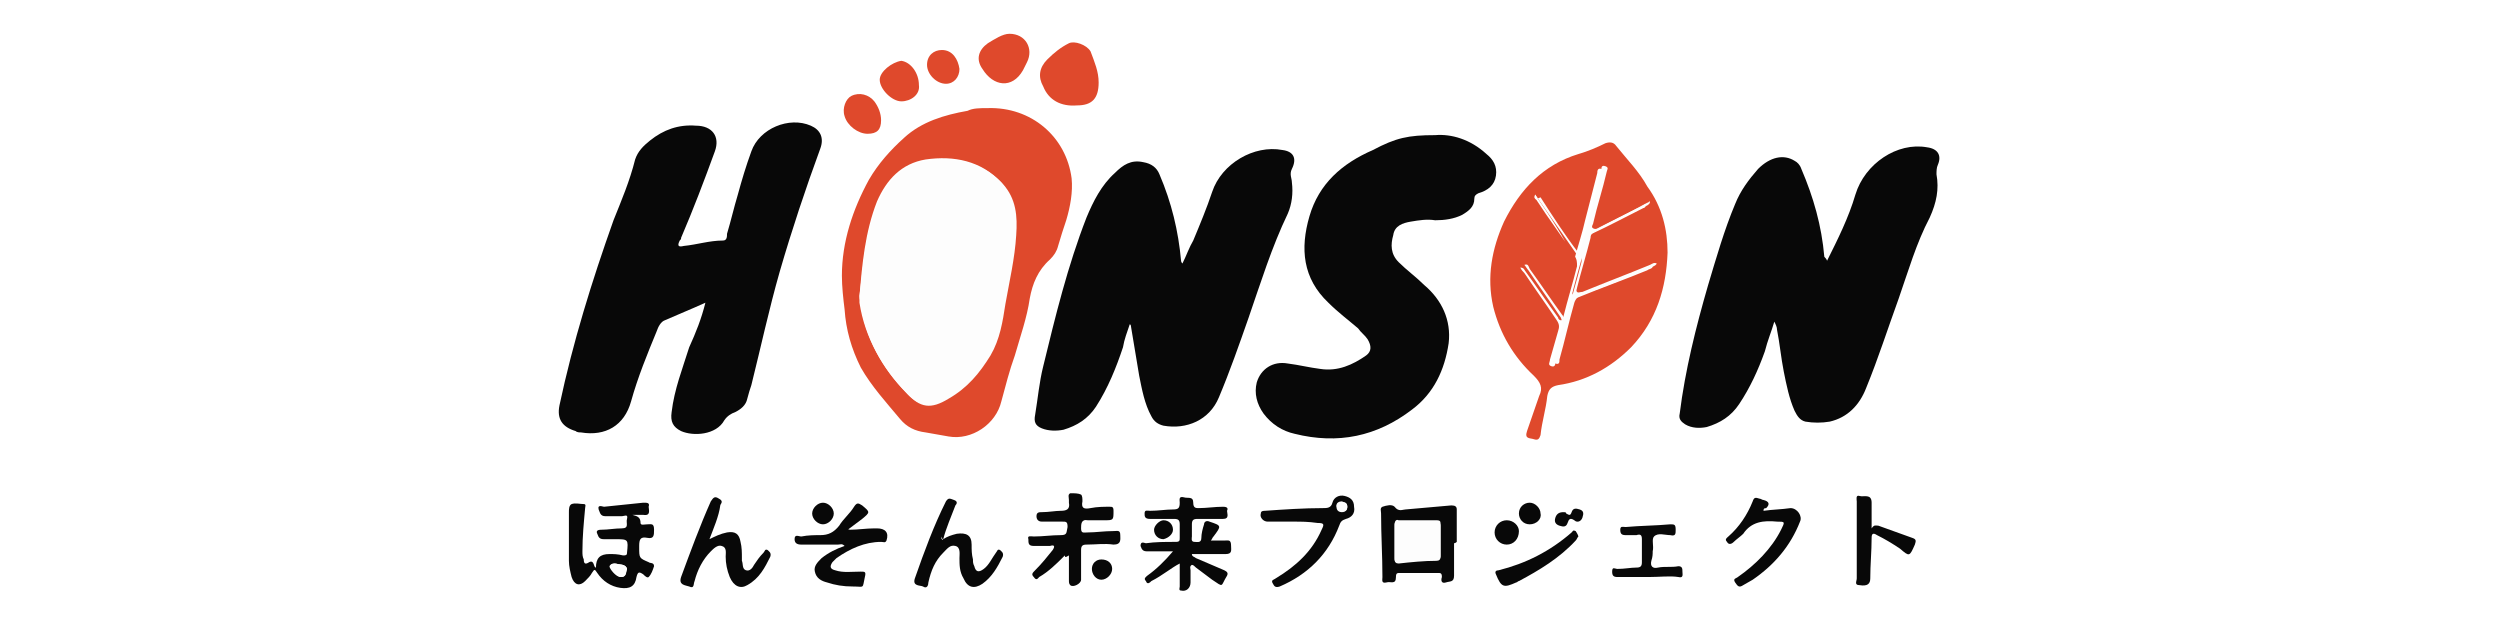
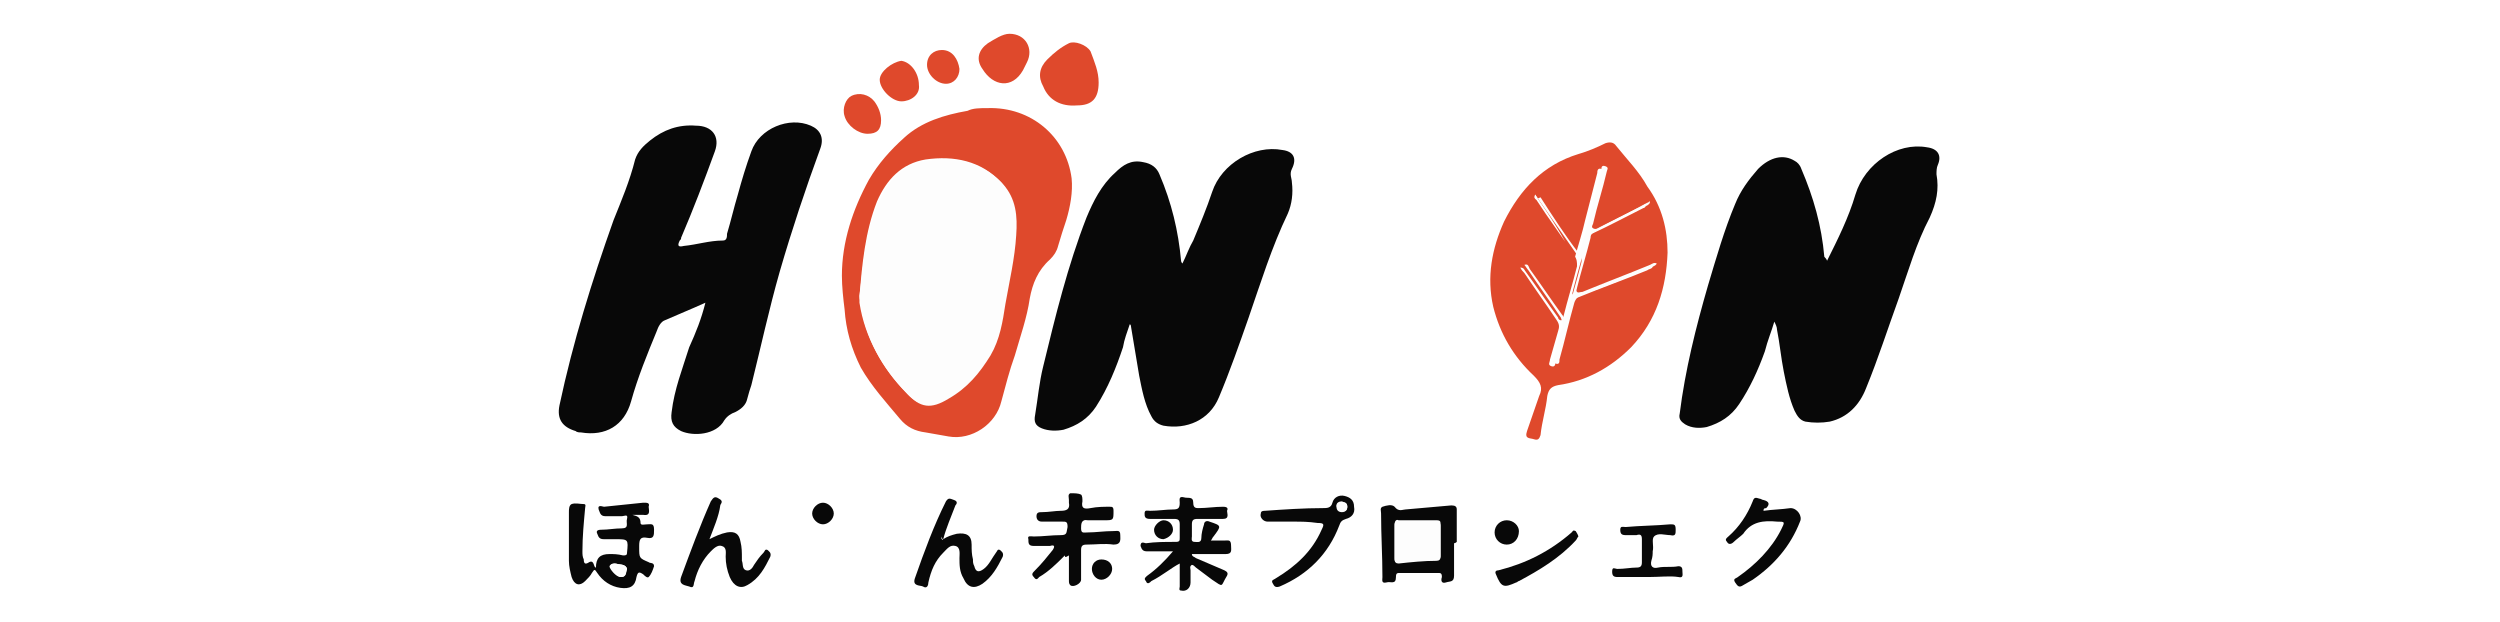
<svg xmlns="http://www.w3.org/2000/svg" version="1.1" id="レイヤー_1" x="0px" y="0px" width="277.5px" height="69px" viewBox="0 0 185 46" style="enable-background:new 0 0 185 46;" xml:space="preserve">
  <style type="text/css">
	.st0{fill:#FFFFFF;}
	.st1{fill:#080808;}
	.st2{fill:#DF492C;}
	.st3{fill:#FDFDFD;}
</style>
  <rect y="0" class="st0" width="185" height="46" />
  <g>
    <path class="st1" d="M52.2,22.4c-1.1,0.5-2.1,0.9-3,1.3c-0.3,0.1-0.5,0.5-0.6,0.8c-0.7,1.7-1.4,3.4-1.9,5.2   c-0.5,1.8-1.9,2.6-3.7,2.3c-0.1,0-0.3,0-0.4-0.1c-1-0.3-1.4-0.9-1.2-1.9c1-4.7,2.4-9.2,4-13.7c0.6-1.5,1.2-2.9,1.6-4.5   c0.2-0.6,0.6-1,1.1-1.4c1-0.8,2.1-1.2,3.4-1.1c1.2,0,1.8,0.8,1.4,1.9c-0.8,2.2-1.6,4.3-2.5,6.4c0,0.1,0,0.1-0.1,0.2   c-0.2,0.4-0.1,0.5,0.3,0.4c1-0.1,1.9-0.4,2.9-0.4c0.3,0,0.3-0.3,0.3-0.5c0.3-1,0.5-1.9,0.8-2.9c0.3-1.1,0.6-2.1,1-3.2   c0.6-1.7,2.8-2.6,4.4-1.9c0.7,0.3,1,0.9,0.7,1.7c-1.1,3-2.1,6-3,9.1c-0.8,2.8-1.4,5.6-2.1,8.4c-0.1,0.3-0.2,0.6-0.3,1   c-0.1,0.5-0.5,0.8-0.9,1c-0.3,0.1-0.6,0.3-0.8,0.6c-0.6,1.1-2.3,1.2-3.2,0.8c-0.6-0.3-0.8-0.7-0.7-1.4c0.2-1.7,0.8-3.2,1.3-4.8   C51.5,24.6,51.9,23.6,52.2,22.4z" />
    <path class="st1" d="M135.2,19.3c0.8-1.6,1.6-3.2,2.1-4.9c0.7-2.3,3.1-3.9,5.3-3.5c0.8,0.1,1.1,0.6,0.8,1.3   c-0.1,0.2-0.1,0.5-0.1,0.7c0.2,1.1,0,2.1-0.5,3.2c-1,1.9-1.6,4-2.3,6c-0.8,2.2-1.5,4.4-2.4,6.6c-0.5,1.3-1.4,2.2-2.7,2.5   c-0.6,0.1-1.2,0.1-1.8,0c-0.4-0.1-0.6-0.4-0.8-0.8c-0.4-0.9-0.6-1.9-0.8-2.9c-0.2-1-0.3-2.1-0.5-3.1c0-0.2-0.1-0.4-0.2-0.6   c-0.2,0.7-0.5,1.4-0.7,2.2c-0.5,1.4-1.1,2.7-1.9,3.9c-0.6,0.9-1.4,1.4-2.4,1.7c-0.5,0.1-1.1,0.1-1.6-0.2c-0.3-0.2-0.5-0.4-0.4-0.8   c0.4-3.2,1.2-6.4,2.1-9.5c0.6-2,1.2-4.1,2-6c0.4-1,1-1.8,1.7-2.6c0.9-0.9,1.9-1.1,2.7-0.6c0.2,0.1,0.4,0.3,0.5,0.6   c0.9,2.1,1.5,4.2,1.7,6.5C135.2,19.2,135.2,19.3,135.2,19.3z" />
    <path class="st1" d="M83.6,24c-0.2,0.6-0.4,1.1-0.5,1.7c-0.5,1.5-1.1,3-2,4.4c-0.6,0.9-1.4,1.4-2.4,1.7c-0.5,0.1-1.1,0.1-1.6-0.1   c-0.5-0.2-0.6-0.5-0.5-1c0.2-1.2,0.3-2.4,0.6-3.6c0.9-3.7,1.8-7.4,3.2-11c0.5-1.2,1.1-2.4,2.1-3.3c0.6-0.6,1.2-1,2.1-0.8   c0.6,0.1,1,0.4,1.2,0.9c0.9,2.1,1.4,4.2,1.6,6.4c0,0,0,0.1,0.1,0.2c0.3-0.6,0.5-1.2,0.8-1.7c0.5-1.2,1-2.4,1.4-3.6   c0.7-2.1,3.1-3.5,5.2-3.1c0.8,0.1,1.1,0.6,0.7,1.4c-0.2,0.4,0,0.7,0,1c0.1,0.8,0,1.6-0.3,2.3c-1.2,2.5-2,5.1-2.9,7.7   c-0.7,2-1.4,4-2.2,5.9c-0.7,1.7-2.4,2.4-4.1,2.1c-0.4-0.1-0.7-0.3-0.9-0.7c-0.5-0.9-0.7-2-0.9-3c-0.1-0.6-0.2-1.2-0.3-1.8   c-0.1-0.6-0.2-1.2-0.3-1.8C83.7,24,83.6,24,83.6,24z" />
-     <path class="st1" d="M106.2,10c1.2-0.1,2.6,0.3,3.8,1.4c0.5,0.4,0.8,0.9,0.7,1.6c-0.1,0.7-0.6,1.1-1.3,1.3   c-0.2,0.1-0.3,0.2-0.3,0.4c0,0.6-0.4,0.9-0.9,1.2c-0.6,0.3-1.3,0.4-2,0.4c-0.6-0.1-1.2,0-1.8,0.1c-0.6,0.1-1.2,0.3-1.3,1   c-0.2,0.7-0.2,1.4,0.4,2c0.6,0.6,1.3,1.1,1.9,1.7c1.3,1.1,2,2.6,1.8,4.3c-0.3,2-1.1,3.7-2.7,4.9c-2.6,2-5.5,2.6-8.7,1.8   c-0.9-0.2-1.7-0.7-2.3-1.5c-0.5-0.7-0.7-1.5-0.5-2.3c0.3-1,1.2-1.6,2.3-1.4c0.8,0.1,1.6,0.3,2.4,0.4c1.3,0.2,2.4-0.3,3.4-1   c0.4-0.3,0.4-0.7,0.1-1.2c-0.2-0.3-0.5-0.5-0.7-0.8c-0.7-0.6-1.5-1.2-2.2-1.9c-1.9-1.8-2.1-4-1.4-6.4c0.7-2.4,2.4-3.9,4.7-4.9   C103.3,10.2,104.2,10,106.2,10z" />
    <path class="st2" d="M123.4,18.7c-0.1,2.6-0.8,5-2.7,7c-1.5,1.5-3.3,2.5-5.4,2.8c-0.5,0.1-0.7,0.3-0.8,0.8c-0.1,1-0.4,1.9-0.5,2.9   c-0.1,0.3-0.2,0.4-0.5,0.3c-0.3-0.1-0.7,0-0.5-0.6c0.3-0.9,0.6-1.7,0.9-2.6c0.3-0.6,0.1-1-0.4-1.5c-1.5-1.4-2.5-3.1-3-5.1   c-0.5-2.2-0.1-4.3,0.8-6.3c1.2-2.4,2.9-4.2,5.5-5c0.7-0.2,1.4-0.5,2-0.8c0.3-0.1,0.6-0.1,0.8,0.2c0.8,1,1.7,1.9,2.3,3   C123,15.3,123.4,17,123.4,18.7z M113.6,14.4c-0.1,0.3,0,0.3,0.1,0.4c0.9,1.4,1.9,2.7,2.8,4.1c0.2,0.3,0.2,0.5,0.2,0.8   c-0.3,1.2-0.7,2.5-1,3.7c0,0.1,0,0.3-0.2,0.3c-0.1,0-0.2-0.1-0.2-0.2c-0.8-1.1-1.6-2.3-2.4-3.4c-0.1-0.1-0.1-0.3-0.4-0.3   c0.1,0.2,0.2,0.3,0.3,0.4c0.8,1.2,1.6,2.3,2.4,3.5c0.2,0.3,0.2,0.5,0.1,0.8c-0.2,0.7-0.4,1.4-0.6,2.1c0,0.2-0.2,0.4,0.1,0.5   c0.3,0.1,0.3-0.2,0.3-0.3c0.4-1.4,0.8-2.8,1.1-4.2c0.1-0.3,0.2-0.5,0.6-0.6c1.7-0.7,3.4-1.3,5.1-2c0.1-0.1,0.4-0.1,0.4-0.3   c-0.2-0.1-0.3,0-0.5,0.1c-1.7,0.7-3.3,1.3-5,2c-0.1,0-0.2,0.2-0.4,0c-0.1-0.1,0-0.2,0-0.3c0.3-1.2,0.7-2.5,1-3.7   c0.1-0.2,0.2-0.4,0.4-0.5c1.3-0.6,2.6-1.3,3.8-1.9c0.1,0,0.2-0.1,0.2-0.3c-0.1,0-0.2,0.1-0.2,0.1c-1.2,0.6-2.4,1.2-3.5,1.8   c-0.1,0.1-0.3,0.3-0.5,0.1c-0.1-0.1,0-0.3,0-0.4c0.3-1.3,0.7-2.5,1-3.8c0-0.1,0.2-0.4-0.1-0.4c-0.3-0.1-0.3,0.2-0.3,0.3   c-0.3,1.2-0.6,2.3-0.9,3.5c-0.2,0.9-0.5,1.8-0.8,2.9C115.7,17.5,114.7,16,113.6,14.4z" />
    <path class="st2" d="M73.1,8c3.2-0.1,5.8,2.1,6.2,5.2c0.1,1-0.1,2.1-0.4,3.1c-0.2,0.6-0.4,1.2-0.6,1.9c-0.1,0.4-0.3,0.7-0.6,1   c-0.9,0.8-1.3,1.8-1.5,2.9c-0.2,1.4-0.7,2.8-1.1,4.2c-0.4,1.1-0.7,2.3-1,3.4c-0.4,1.7-2.2,2.9-3.9,2.6c-0.6-0.1-1.1-0.2-1.7-0.3   c-0.8-0.1-1.4-0.4-1.9-1c-1-1.2-2.1-2.4-2.9-3.8c-0.7-1.4-1.1-2.8-1.2-4.3c-0.1-0.8-0.2-1.7-0.2-2.5c0-2.5,0.8-4.9,2-7.1   c0.7-1.2,1.6-2.2,2.6-3.1c1.3-1.2,3-1.7,4.7-2C72,8,72.5,8,73.1,8z M63.6,21.9c0,0.1,0,0.2,0,0.3c0,0.1,0,0.2,0,0.2   C64,25,65.3,27.2,67,29c1,1.1,1.8,1.2,3.1,0.4c1.3-0.8,2.3-1.9,3.1-3.2c0.7-1.2,0.9-2.5,1.1-3.8c0.2-1.7,0.7-3.4,0.8-5.1   c0.1-1.4-0.1-2.7-1-3.8c-1.5-1.6-3.5-2-5.6-1.7c-1.8,0.3-2.9,1.5-3.6,3.1C64,17.2,63.8,19.6,63.6,21.9z" />
    <path class="st1" d="M44.1,42c0-0.7,0.3-1,1-1c0.3,0,0.6,0,1,0.1c0.2,0,0.3,0,0.3-0.2c0.1-1,0.1-1-0.9-1c-0.3,0-0.5,0-0.8,0   c-0.3,0-0.4-0.1-0.5-0.4c-0.1-0.2,0-0.3,0.3-0.3c0.5,0,1-0.1,1.5-0.1c0.6,0,0.3-0.4,0.4-0.7c0.1-0.4-0.2-0.2-0.4-0.2   c-0.4,0-0.8,0-1.2,0c-0.4,0-0.4-0.3-0.5-0.5c-0.1-0.4,0.3-0.2,0.4-0.2c1-0.1,1.9-0.2,2.9-0.3c0.3,0,0.5,0,0.4,0.3   c0,0.2,0.2,0.7-0.4,0.6c-0.3,0-0.5,0-0.8,0c0.4,0.1,0.6,0.2,0.6,0.6c0,0.2,0.3,0.1,0.5,0.1c0.3,0,0.5-0.1,0.5,0.4   c0,0.4,0,0.7-0.5,0.6c-0.5-0.1-0.6,0.1-0.6,0.6c0,0,0,0.1,0,0.1c0,0.8,0,0.8,0.7,1.1c0.1,0.1,0.4,0,0.4,0.3   c-0.1,0.3-0.2,0.6-0.4,0.8c-0.1,0.1-0.3-0.1-0.4-0.2c-0.3-0.2-0.4-0.2-0.5,0.2c-0.1,0.7-0.5,0.9-1.2,0.8c-0.7-0.1-1.3-0.5-1.7-1.1   c-0.2-0.3-0.2-0.3-0.4,0c-0.1,0.2-0.3,0.4-0.5,0.6c-0.4,0.4-0.8,0.3-1-0.3c-0.1-0.4-0.2-0.8-0.2-1.2c0-1.2,0-2.4,0-3.6   c0-0.2,0-0.5,0.2-0.6c0.3-0.1,0.6,0,0.9,0c0.2,0,0.1,0.2,0.1,0.3c-0.1,1.1-0.2,2.1-0.2,3.2c0,0.2,0,0.4,0.1,0.6   c0,0.3,0.1,0.4,0.4,0.2C44,41.4,43.9,42,44.1,42z M46.4,42.1c-0.1-0.4-0.6-0.3-0.9-0.4c-0.1,0-0.3,0-0.4,0.2c0,0.2,0.5,0.8,0.8,0.8   C46.4,42.7,46.3,42.4,46.4,42.1z" />
    <path class="st1" d="M86.8,40.8c-0.7,0-1.3,0-1.9,0c-0.3,0-0.4-0.1-0.5-0.4c0-0.4,0.3-0.2,0.4-0.2c0.7-0.1,1.4-0.1,2.2-0.1   c0.3,0,0.3-0.1,0.3-0.3c0-0.3,0-0.7,0-1c0-0.3-0.1-0.4-0.4-0.4c-0.6,0-1.2,0-1.8,0c-0.4,0-0.4-0.2-0.4-0.4c0-0.3,0.2-0.2,0.4-0.2   c0.6,0,1.2-0.1,1.7-0.1c0.4,0,0.5-0.1,0.5-0.5c0-0.2-0.1-0.5,0.3-0.4c0.3,0.1,0.7-0.1,0.7,0.4c0,0.4,0.2,0.4,0.4,0.4   c0.6,0,1.2-0.1,1.8-0.1c0.3,0,0.4,0.1,0.3,0.3c0,0.2,0.2,0.6-0.3,0.6c-0.6,0-1.3,0-1.9,0c-0.3,0-0.4,0.1-0.4,0.4c0,0.3,0,0.6,0,0.9   c0,0.1-0.1,0.4,0.2,0.4c0.2,0,0.5,0.1,0.5-0.3c0-0.3,0.1-0.7,0.2-1c0-0.2,0.2-0.3,0.4-0.2c0.9,0.3,0.9,0.3,0.3,1.1   c-0.1,0.1-0.1,0.2-0.2,0.3c0.4,0,0.7,0,1,0c0.3,0,0.5-0.1,0.5,0.4c0,0.3,0.1,0.6-0.4,0.6c-0.7,0-1.3,0-2,0c-0.2,0-0.3,0-0.5,0   c0,0.2,0.2,0.2,0.3,0.3c0.7,0.3,1.4,0.6,2.1,0.9c0.2,0.1,0.3,0.2,0.2,0.4c-0.5,0.8-0.2,0.9-1.1,0.3c-0.4-0.3-0.8-0.6-1.2-0.9   c-0.1-0.1-0.2-0.2-0.3-0.2c-0.2,0.1-0.1,0.3-0.1,0.4c0,0.3,0,0.6,0,0.9c0,0.4-0.3,0.7-0.7,0.6c-0.2,0-0.1-0.2-0.1-0.3   c0-0.5,0-1.1,0-1.7C86.7,42,86,42.6,85.2,43c-0.1,0.1-0.3,0.3-0.4,0c-0.2-0.2,0-0.3,0.1-0.4C85.6,42.1,86.2,41.5,86.8,40.8z" />
    <path class="st1" d="M78.8,41.1c-0.6,0.6-1.2,1.2-1.9,1.6c-0.1,0.1-0.2,0.3-0.4,0c-0.2-0.2-0.1-0.3,0.1-0.5c0.5-0.5,0.9-1,1.3-1.5   c0.2-0.3,0.1-0.4-0.2-0.3c-0.4,0-0.8,0-1.2,0c-0.4,0-0.4-0.2-0.4-0.5c-0.1-0.3,0.2-0.2,0.4-0.2c0.7,0,1.3-0.1,2-0.1   c0.5,0,0.4-0.2,0.5-0.6c0-0.4-0.1-0.4-0.4-0.4c-0.5,0-1,0-1.5,0c-0.3,0-0.4-0.2-0.4-0.4c0-0.3,0.2-0.3,0.4-0.3c0.5,0,1-0.1,1.4-0.1   c0.4,0,0.7-0.1,0.6-0.6c0-0.1,0-0.1,0-0.2c0-0.2-0.1-0.4,0.1-0.5c0.3,0,0.6,0,0.8,0.1c0.1,0.1,0.1,0.3,0.1,0.5   c-0.1,0.5,0.1,0.6,0.6,0.5c0.5-0.1,1-0.1,1.4-0.1c0.2,0,0.3,0,0.3,0.3c0,0.7,0,0.7-0.7,0.7c-0.4,0-0.8,0-1.2,0   c-0.5-0.1-0.5,0.3-0.5,0.6c0,0.4,0.2,0.3,0.5,0.3c0.6,0,1.2-0.1,1.9-0.1c0.3,0,0.5-0.1,0.5,0.3c0,0.3,0.1,0.7-0.5,0.7   c-0.7-0.1-1.3,0-2,0c-0.3,0-0.4,0.1-0.4,0.4c0,0.7,0,1.4,0,2.2c0,0.3-0.6,0.6-0.8,0.4c-0.1-0.1-0.1-0.2-0.1-0.4c0-0.6,0-1.2,0-1.8   C78.8,41.3,78.8,41.2,78.8,41.1z" />
    <path class="st1" d="M107.6,40.2c0,0.8,0,1.6,0,2.4c0,0.5-0.3,0.4-0.6,0.5c-0.3,0.1-0.4-0.1-0.3-0.4c0-0.3-0.1-0.3-0.3-0.3   c-0.9,0-1.9,0-2.8,0c-0.2,0-0.3,0-0.3,0.3c0,0.6-0.4,0.3-0.7,0.4c-0.4,0.1-0.3-0.2-0.3-0.4c0-1.6-0.1-3.1-0.1-4.7   c0-0.2-0.1-0.4,0.1-0.5c0.3-0.1,0.7-0.2,0.9,0c0.3,0.4,0.6,0.2,0.8,0.2c1.1-0.1,2.3-0.2,3.4-0.3c0.3,0,0.4,0.1,0.4,0.3   c0,0.8,0,1.6,0,2.4C107.7,40.2,107.6,40.2,107.6,40.2z M103.2,40.1c0,0.4,0,0.8,0,1.3c0,0.2,0.1,0.3,0.3,0.3   c0.9-0.1,1.9-0.2,2.8-0.2c0.2,0,0.3-0.1,0.3-0.3c0-0.8,0-1.5,0-2.3c0-0.2-0.1-0.3-0.3-0.3c-0.9,0-1.9,0-2.8,0   c-0.3,0-0.3,0.1-0.3,0.3C103.2,39.3,103.2,39.7,103.2,40.1z" />
    <path class="st2" d="M81.3,6.1c0,1.2-0.5,1.7-1.6,1.7c-1.2,0.1-2.1-0.4-2.5-1.4c-0.4-0.7-0.3-1.4,0.3-2c0.5-0.5,1-0.9,1.6-1.2   c0.4-0.2,1.3,0.1,1.6,0.6C81,4.6,81.3,5.3,81.3,6.1z" />
-     <path class="st1" d="M62.9,39.2c0.6,0,1.2-0.1,1.8-0.1c0.1,0,0.2,0,0.2,0c0.6,0,0.9,0.3,0.7,0.9c-0.1,0.2-0.2,0.1-0.4,0.1   c-1.2,0-2.3,0.5-3.3,1.2c-0.1,0.1-0.2,0.2-0.3,0.3c-0.2,0.3-0.2,0.5,0.2,0.6c0.6,0.2,1.2,0.1,1.9,0.1c0.3,0,0.4,0,0.3,0.4   c-0.2,0.9,0,0.7-0.9,0.7c-0.7,0-1.3-0.1-1.9-0.3c-0.4-0.1-0.8-0.3-0.9-0.8c-0.1-0.4,0.2-0.7,0.5-1c0.5-0.4,1.1-0.7,1.7-0.9   c-0.2-0.2-0.3-0.1-0.5-0.1c-0.9,0-1.8,0-2.7,0c-0.3,0-0.5-0.1-0.5-0.4c0-0.4,0.3-0.2,0.5-0.2c0.5-0.1,1-0.1,1.4-0.1   c0.6,0,1-0.2,1.4-0.7c0.3-0.5,0.8-0.9,1.1-1.4c0.2-0.3,0.3-0.3,0.6-0.1c0.6,0.5,0.6,0.5,0,1c-0.4,0.3-0.8,0.6-1.2,0.9   C62.8,39.1,62.8,39.2,62.9,39.2z" />
    <path class="st1" d="M69.8,39.9c0.3-0.2,0.6-0.3,1-0.4c0.7-0.1,1.1,0.1,1.1,0.8c0,0.4,0,0.7,0.1,1.1c0,0.2,0,0.3,0.1,0.5   c0.1,0.4,0.3,0.5,0.7,0.2c0.4-0.3,0.6-0.8,0.9-1.2c0.1-0.1,0.1-0.3,0.3-0.2c0.1,0.1,0.3,0.2,0.2,0.5c-0.4,0.8-0.8,1.5-1.5,2   c-0.6,0.4-1.1,0.3-1.4-0.4c-0.3-0.5-0.3-1-0.3-1.5c0-0.3,0.1-0.8-0.3-0.9c-0.4-0.1-0.6,0.2-0.9,0.5c-0.6,0.6-0.9,1.3-1.1,2.2   c0,0.2-0.1,0.5-0.4,0.3c-0.2-0.1-0.8,0-0.6-0.6c0.7-2,1.4-3.9,2.3-5.7c0.2-0.3,0.3-0.2,0.6-0.1c0.3,0.1,0.2,0.3,0.1,0.4   c-0.3,0.8-0.7,1.7-0.9,2.5c0,0-0.1,0.1,0,0.2C69.7,40,69.7,39.9,69.8,39.9z" />
    <path class="st1" d="M52.5,39.9c0.4-0.2,0.8-0.4,1.3-0.5c0.6-0.1,0.9,0.1,1,0.7c0.1,0.4,0.1,0.8,0.1,1.2c0,0.1,0,0.2,0,0.2   c0.1,0.2,0,0.6,0.3,0.7c0.3,0.1,0.5-0.2,0.6-0.4c0.2-0.3,0.4-0.6,0.7-0.9c0.1-0.1,0.1-0.3,0.3-0.2c0.1,0.1,0.3,0.2,0.2,0.5   c-0.4,0.8-0.8,1.6-1.7,2.1c-0.5,0.3-1,0.1-1.3-0.6c-0.2-0.5-0.3-1-0.3-1.5c0-0.3,0.1-0.7-0.3-0.8c-0.3-0.1-0.6,0.2-0.8,0.4   c-0.6,0.6-1,1.4-1.2,2.2c-0.1,0.2,0,0.6-0.4,0.4c-0.3-0.1-0.8-0.1-0.6-0.7c0.7-1.9,1.4-3.8,2.2-5.6c0.2-0.3,0.3-0.4,0.6-0.2   c0.4,0.2,0.1,0.4,0.1,0.5C53.2,38.2,52.8,39.1,52.5,39.9z" />
    <path class="st1" d="M95.7,38.6c-0.6,0-1.3,0-1.9,0c-0.3,0-0.6-0.3-0.5-0.6c0-0.2,0.2-0.2,0.3-0.2c1.4-0.1,2.9-0.2,4.3-0.2   c0.3,0,0.6,0,0.7-0.4c0.1-0.4,0.5-0.6,0.9-0.5c0.4,0.1,0.7,0.3,0.7,0.8c0.1,0.5-0.2,0.8-0.6,0.9c-0.3,0.1-0.4,0.2-0.5,0.5   c-0.8,2.1-2.3,3.6-4.4,4.5c-0.3,0.1-0.4,0-0.5-0.2c-0.2-0.3,0.1-0.3,0.2-0.4c1.5-0.9,2.7-2,3.4-3.6c0.2-0.4,0.2-0.5-0.3-0.5   C96.8,38.6,96.3,38.6,95.7,38.6z M99.7,37.5c0-0.2-0.1-0.3-0.4-0.4c-0.2,0-0.4,0.1-0.4,0.3c0,0.2,0.2,0.4,0.4,0.4   C99.6,37.9,99.7,37.7,99.7,37.5z" />
    <path class="st1" d="M130.5,37.8c0.7-0.1,1.3-0.1,2-0.2c0.5,0,0.9,0.6,0.7,1c-0.7,1.8-1.9,3.2-3.5,4.3c-0.2,0.1-0.5,0.3-0.7,0.4   c-0.3,0.2-0.4,0.1-0.6-0.2c-0.2-0.3,0.1-0.3,0.2-0.4c1.3-0.9,2.5-2.1,3.2-3.5c0.3-0.6,0.3-0.6-0.3-0.6c-1-0.1-1.9,0-2.5,0.9   c-0.2,0.2-0.5,0.4-0.7,0.6c-0.2,0.2-0.4,0.2-0.5,0c-0.2-0.2,0-0.3,0.1-0.4c0.8-0.7,1.4-1.6,1.8-2.6c0.1-0.3,0.2-0.3,0.5-0.2   c0.1,0,0.2,0.1,0.3,0.1c0.4,0.1,0.5,0.3,0.2,0.6C130.5,37.6,130.5,37.7,130.5,37.8z" />
-     <path class="st1" d="M138.5,39.1c0.2-0.3,0.3-0.2,0.5-0.2c0.8,0.3,1.7,0.6,2.5,0.9c0.3,0.1,0.3,0.2,0.2,0.5   c-0.4,0.9-0.4,0.9-1.1,0.3c-0.6-0.4-1.1-0.7-1.7-1c-0.3-0.2-0.4-0.1-0.4,0.2c0,1-0.1,2-0.1,3c0,0.4-0.2,0.6-0.8,0.5   c-0.4,0-0.2-0.3-0.2-0.5c0-1.9,0-3.8,0-5.7c0-0.1-0.1-0.5,0.2-0.4c0.3,0.1,0.9-0.2,0.9,0.5C138.5,37.8,138.5,38.4,138.5,39.1z" />
    <path class="st2" d="M74.7,2.5c1.2,0,1.8,1.1,1.3,2.1c-0.1,0.2-0.2,0.4-0.3,0.6c-0.8,1.4-2.2,1.2-3-0.1c-0.5-0.7-0.3-1.4,0.4-1.9   C73.6,2.9,74.2,2.5,74.7,2.5z" />
    <path class="st1" d="M122,42.7c-0.8,0-1.5,0-2.3,0c-0.3,0-0.4-0.1-0.4-0.4c0-0.4,0.2-0.2,0.4-0.2c0.5,0,1-0.1,1.4-0.1   c0.3,0,0.4-0.1,0.4-0.4c0-0.6,0-1.2,0-1.7c0-0.3-0.1-0.4-0.4-0.3c-0.3,0-0.5,0-0.8,0c-0.3,0-0.4-0.1-0.4-0.4c0-0.3,0.2-0.2,0.4-0.2   c1.1-0.1,2.2-0.1,3.3-0.2c0.3,0,0.4,0,0.4,0.4c0,0.3,0,0.5-0.4,0.4c-0.4,0-0.9-0.2-1.2,0.1c-0.2,0.2,0,0.7-0.1,1.1   c0,0.2,0,0.4-0.1,0.7c-0.1,0.4,0.1,0.6,0.5,0.5c0.5-0.1,1,0,1.5-0.1c0.3,0,0.3,0.2,0.3,0.4c0,0.2,0.1,0.5-0.3,0.4   C123.6,42.6,122.8,42.7,122,42.7z" />
    <path class="st1" d="M116.8,39.7c-0.1,0.1-0.1,0.2-0.2,0.3c-1.2,1.3-2.7,2.2-4.2,3c-0.1,0-0.1,0.1-0.2,0.1   c-0.9,0.4-1.1,0.4-1.5-0.6c-0.1-0.2,0-0.3,0.2-0.3c2-0.5,3.8-1.4,5.4-2.8c0.1-0.1,0.1-0.2,0.3-0.1   C116.6,39.3,116.8,39.6,116.8,39.7z" />
    <path class="st2" d="M68,6.3c0.1,0.7-0.6,1.2-1.3,1.2c-0.7,0-1.6-0.9-1.6-1.6c0-0.6,0.9-1.3,1.6-1.4C67.4,4.6,68,5.4,68,6.3z" />
    <path class="st2" d="M65.2,8.9c0,0.7-0.3,1-1,1c-0.7,0-1.5-0.6-1.7-1.3C62.3,8,62.6,7.3,63,7.1c0.6-0.3,1.3-0.1,1.7,0.4   C65,7.9,65.2,8.4,65.2,8.9z" />
    <path class="st2" d="M69.7,3.7c0.8,0,1.2,0.7,1.3,1.4c0,0.6-0.4,1.1-1,1.1c-0.7,0-1.4-0.7-1.4-1.4C68.6,4.1,69.1,3.7,69.7,3.7z" />
    <path class="st1" d="M111.5,40.3c-0.5,0-0.9-0.4-0.9-0.9c0-0.5,0.4-0.9,0.9-0.9c0.5,0,0.9,0.4,0.9,0.8   C112.4,39.9,112,40.3,111.5,40.3z" />
-     <path class="st1" d="M113.2,38.8c-0.5,0-0.8-0.4-0.8-0.8c0-0.5,0.4-0.8,0.8-0.8c0.4,0,0.8,0.4,0.8,0.8   C114.1,38.4,113.7,38.8,113.2,38.8z" />
    <path class="st1" d="M61.7,38c0,0.4-0.4,0.8-0.8,0.8c-0.4,0-0.8-0.4-0.8-0.8c0-0.4,0.4-0.8,0.8-0.8C61.3,37.2,61.7,37.6,61.7,38z" />
    <path class="st1" d="M82.3,42.1c0,0.4-0.4,0.8-0.8,0.8c-0.4,0-0.7-0.4-0.7-0.8c0-0.4,0.3-0.7,0.7-0.7C82,41.4,82.3,41.7,82.3,42.1z   " />
-     <path class="st1" d="M115.7,37.9c0.1,0,0.2,0,0.2,0.1c0.2,0.1,0.3,0.2,0.4-0.1c0.1-0.3,0.3-0.3,0.6-0.2c0.3,0.1,0.3,0.3,0.2,0.6   c-0.1,0.3-0.4,0.4-0.6,0.2c-0.3-0.2-0.4-0.1-0.5,0.2c-0.1,0.3-0.3,0.3-0.6,0.2c-0.3-0.1-0.4-0.3-0.3-0.6   C115.2,38,115.4,37.9,115.7,37.9z" />
    <path class="st1" d="M86.1,39.9c-0.4,0-0.7-0.3-0.7-0.7c0-0.3,0.4-0.7,0.7-0.7c0.4,0,0.7,0.3,0.7,0.7   C86.8,39.5,86.5,39.8,86.1,39.9z" />
    <path class="st3" d="M113.6,14.4c1.1,1.6,2.1,3,3.2,4.6c0.3-1.1,0.6-2,0.8-2.9c0.3-1.2,0.6-2.3,0.9-3.5c0-0.2,0-0.4,0.3-0.3   c0.3,0.1,0.1,0.3,0.1,0.4c-0.3,1.3-0.7,2.5-1,3.8c0,0.1-0.2,0.3,0,0.4c0.2,0.1,0.3,0,0.5-0.1c1.2-0.6,2.4-1.2,3.5-1.8   c0.1,0,0.1-0.1,0.2-0.1c0,0.2-0.1,0.2-0.2,0.3c-1.3,0.6-2.6,1.3-3.8,1.9c-0.2,0.1-0.4,0.2-0.4,0.5c-0.3,1.2-0.7,2.5-1,3.7   c0,0.1-0.1,0.2,0,0.3c0.1,0.1,0.2,0,0.4,0c1.7-0.7,3.3-1.3,5-2c0.2-0.1,0.3-0.2,0.5-0.1c-0.1,0.2-0.3,0.2-0.4,0.3   c-1.7,0.7-3.4,1.4-5.1,2c-0.3,0.1-0.5,0.3-0.6,0.6c-0.4,1.4-0.7,2.8-1.1,4.2c0,0.2,0,0.4-0.3,0.3c-0.3-0.1-0.1-0.3-0.1-0.5   c0.2-0.7,0.3-1.4,0.6-2.1c0.1-0.3,0-0.5-0.1-0.8c-0.8-1.2-1.6-2.3-2.4-3.5c-0.1-0.1-0.2-0.3-0.3-0.4c0.3-0.1,0.3,0.1,0.4,0.3   c0.8,1.1,1.6,2.3,2.4,3.4c0.1,0.1,0.1,0.2,0.2,0.2c0.2,0,0.1-0.2,0.2-0.3c0.3-1.2,0.7-2.5,1-3.7c0.1-0.3,0-0.5-0.2-0.8   c-1-1.3-1.9-2.7-2.8-4.1C113.6,14.8,113.5,14.7,113.6,14.4z" />
    <path class="st3" d="M63.6,21.9c0.3-2.3,0.4-4.7,1.4-6.9c0.7-1.6,1.8-2.9,3.6-3.1c2.1-0.3,4.1,0.1,5.6,1.7c1,1.1,1.1,2.4,1,3.8   c-0.1,1.7-0.5,3.4-0.8,5.1c-0.2,1.3-0.4,2.6-1.1,3.8c-0.8,1.3-1.7,2.4-3.1,3.2c-1.3,0.8-2.1,0.7-3.1-0.4c-1.8-1.8-3-4-3.4-6.5   c0-0.1,0-0.2,0-0.2C63.6,22.1,63.6,22,63.6,21.9z" />
    <path class="st3" d="M46.4,42.1c-0.1,0.3-0.1,0.6-0.4,0.6c-0.3,0-0.8-0.5-0.8-0.8c0-0.2,0.2-0.2,0.4-0.2   C45.8,41.8,46.3,41.7,46.4,42.1z" />
    <path class="st3" d="M103.2,40.1c0-0.4,0-0.8,0-1.3c0-0.2,0.1-0.4,0.3-0.3c0.9,0,1.9,0,2.8,0c0.3,0,0.3,0.1,0.3,0.3   c0,0.8,0,1.5,0,2.3c0,0.3-0.1,0.3-0.3,0.3c-0.9,0.1-1.9,0.1-2.8,0.2c-0.3,0-0.3-0.1-0.3-0.3C103.2,41,103.2,40.5,103.2,40.1z" />
    <path class="st3" d="M69.8,39.9c0,0-0.1,0.1-0.1,0c-0.1-0.1,0-0.1,0-0.2C69.7,39.8,69.7,39.9,69.8,39.9z" />
    <path class="st3" d="M99.7,37.5c0,0.2-0.1,0.4-0.4,0.4c-0.2,0-0.4-0.1-0.4-0.4c0-0.2,0.1-0.3,0.4-0.3   C99.6,37.1,99.7,37.3,99.7,37.5z" />
  </g>
</svg>